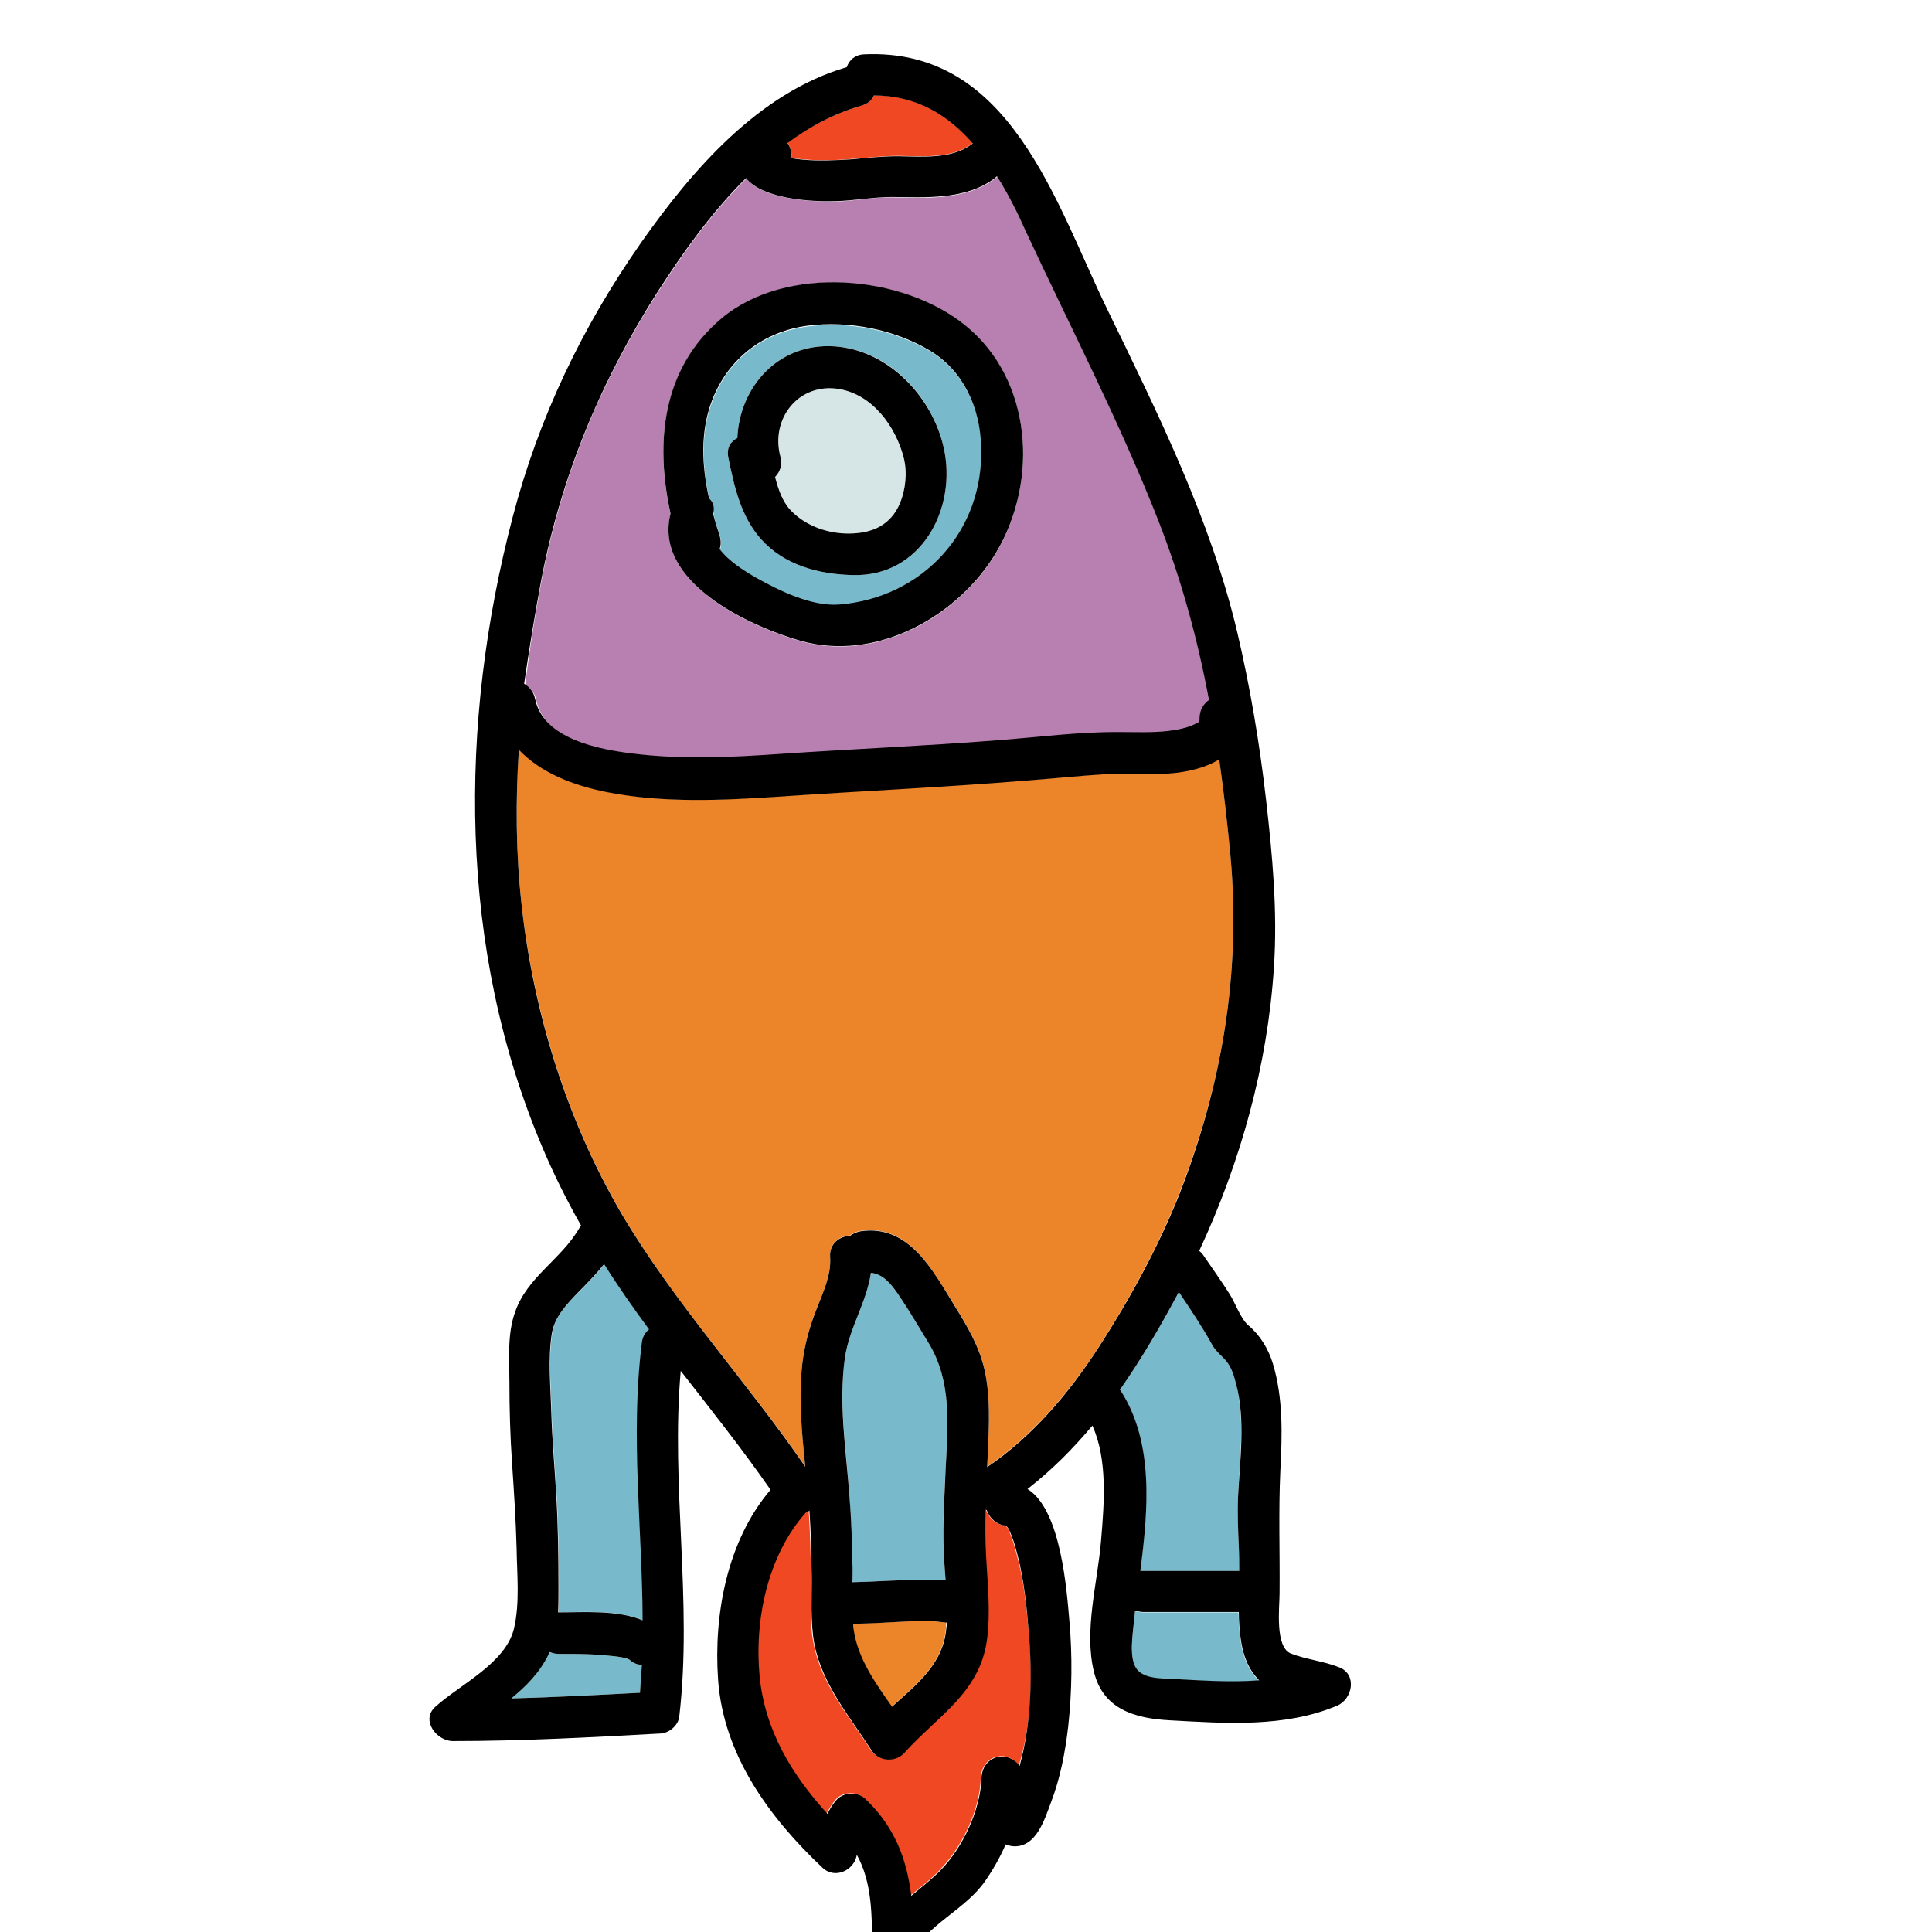
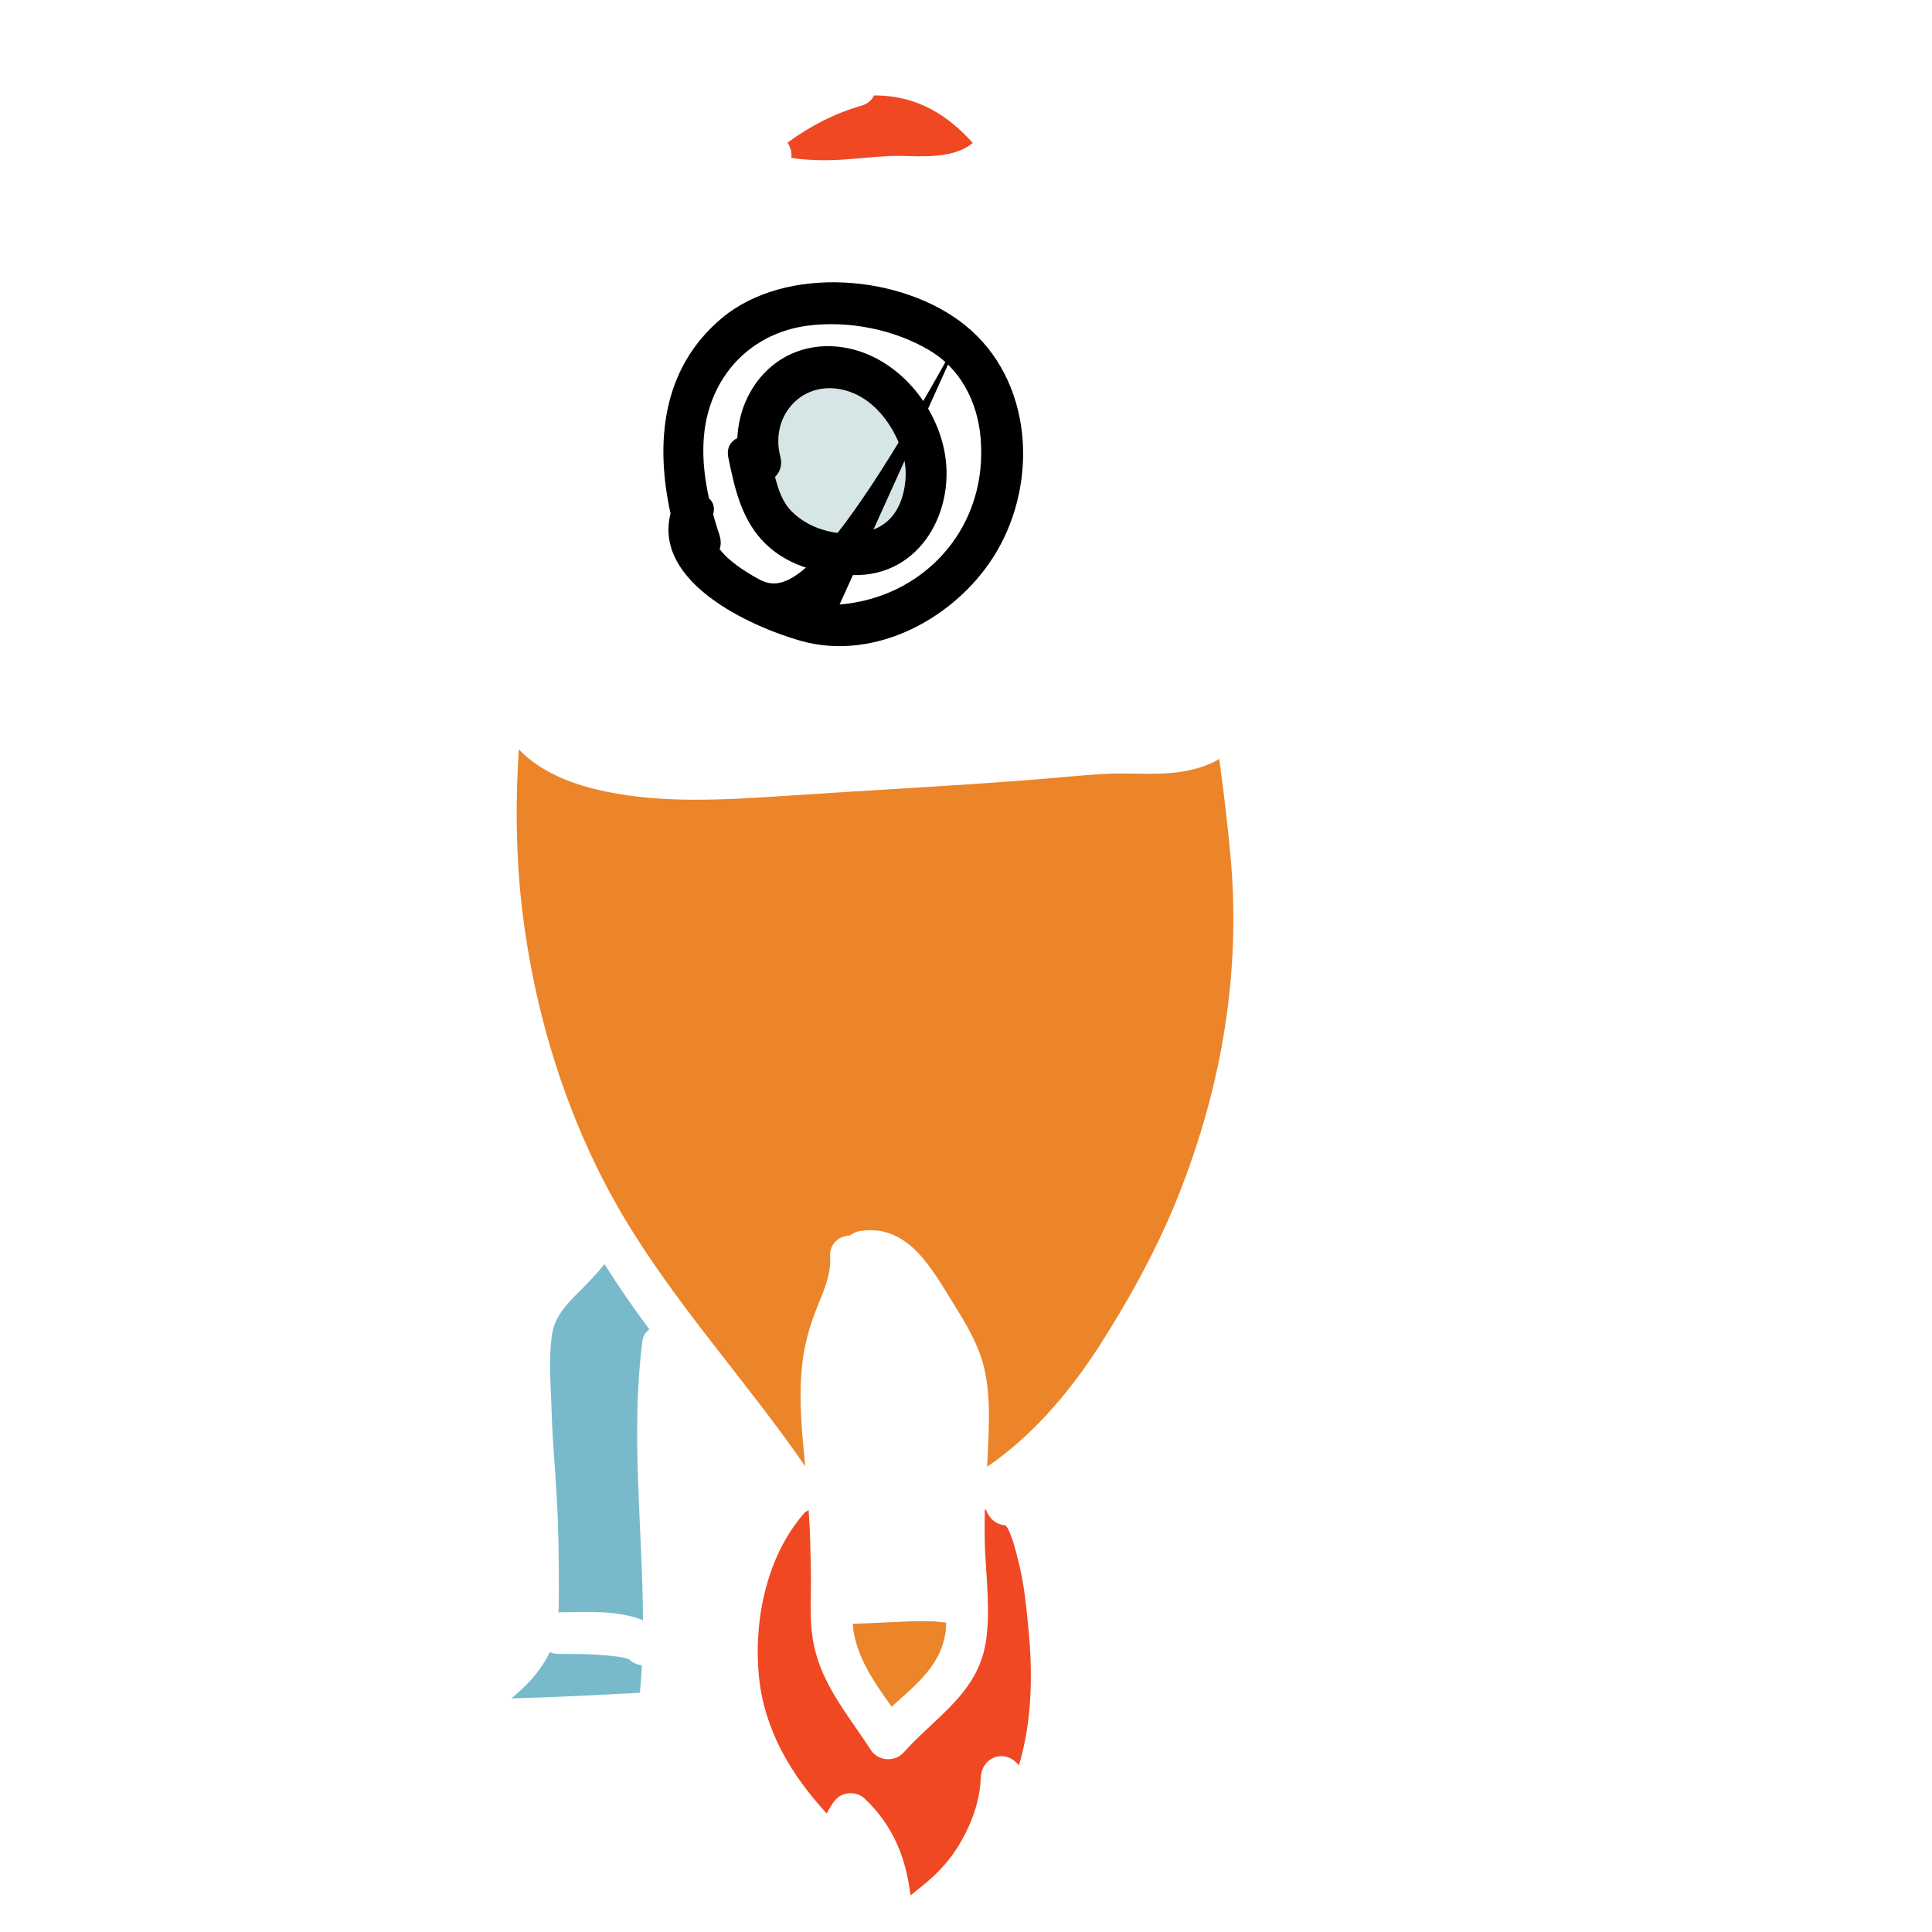
<svg xmlns="http://www.w3.org/2000/svg" width="96" height="96" viewBox="0 0 96 96" fill="none">
  <g clip-path="url(#clip0_758_21601)">
    <path d="M51.112 81.037C51 79.856 50.888 78.656 50.587 77.513C50.456 76.987 50.325 76.444 50.081 75.956C50.062 75.919 50.006 75.844 49.95 75.787C49.481 75.769 49.125 75.412 48.994 75.019C48.975 75.019 48.956 75.019 48.938 75C48.919 75.75 48.919 76.481 48.956 77.231C49.031 78.656 49.2 80.119 48.994 81.544C48.6 84.131 46.519 85.275 44.906 87.075C44.475 87.562 43.65 87.525 43.275 86.963C42.188 85.275 40.8 83.681 40.425 81.656C40.2 80.513 40.312 79.331 40.294 78.169C40.275 77.119 40.256 76.069 40.181 75.037C40.125 75.075 40.05 75.112 39.994 75.15C38.1 77.287 37.444 80.475 37.706 83.269C37.969 85.95 39.3 88.181 41.081 90.112C41.194 89.888 41.325 89.662 41.494 89.456C41.831 89.025 42.544 88.987 42.956 89.362C44.438 90.769 45.019 92.381 45.244 94.181C45.75 93.769 46.275 93.375 46.725 92.888C47.812 91.763 48.694 89.925 48.731 88.35C48.769 87.3 49.931 86.869 50.606 87.694C50.606 87.713 50.625 87.713 50.625 87.731C51.281 85.575 51.319 83.194 51.112 81.037Z" fill="#EF4823" />
    <path d="M31.294 82.481C31.087 82.312 30.094 82.256 29.663 82.219C29.025 82.181 28.387 82.181 27.75 82.181C27.581 82.181 27.431 82.144 27.319 82.088C27.3 82.144 27.281 82.181 27.244 82.237C26.794 83.119 26.137 83.794 25.406 84.394C27.544 84.338 29.663 84.225 31.8 84.112C31.837 83.662 31.875 83.194 31.894 82.744C31.688 82.725 31.481 82.65 31.294 82.481ZM32.269 66.056C31.481 65.006 30.731 63.919 30.038 62.812C29.644 63.3 29.212 63.75 28.762 64.2C28.163 64.8 27.562 65.419 27.431 66.3C27.244 67.556 27.375 68.925 27.413 70.181C27.45 71.55 27.581 72.9 27.656 74.269C27.75 75.806 27.769 77.344 27.769 78.881C27.769 79.294 27.769 79.706 27.75 80.119C29.006 80.1 30.712 79.987 31.95 80.513C31.931 75.919 31.331 71.287 31.913 66.713C31.931 66.394 32.081 66.188 32.269 66.056Z" fill="#78BACB" />
-     <path d="M57.6 25.95C55.669 21.019 53.212 16.294 50.981 11.494C50.55 10.575 50.1 9.656 49.556 8.775C49.519 8.812 49.481 8.85 49.425 8.887C48 9.956 46.013 9.844 44.325 9.806C43.388 9.787 42.469 9.994 41.531 10.012C40.331 10.031 37.913 9.919 37.087 8.869C35.362 10.575 33.919 12.619 32.7 14.512C29.85 18.956 27.9 23.681 26.906 28.875C26.587 30.581 26.306 32.287 26.1 34.031C26.363 34.181 26.569 34.425 26.644 34.781C27.056 36.787 29.831 37.294 31.5 37.5C33.919 37.8 36.375 37.687 38.794 37.519C42.375 37.256 45.975 37.106 49.556 36.844C51.6 36.694 53.663 36.394 55.706 36.431C56.513 36.431 57.319 36.469 58.125 36.375C58.538 36.319 58.95 36.262 59.344 36.075C59.681 35.925 59.644 35.944 59.663 35.7C59.663 35.306 59.869 35.006 60.131 34.837C59.513 31.8 58.725 28.837 57.6 25.95ZM49.5 27.469C47.587 30.675 43.538 32.925 39.769 31.856C37.219 31.125 32.475 28.931 33.319 25.537C32.55 22.031 32.869 18.337 35.869 15.825C39.056 13.144 44.85 13.65 47.981 16.2C51.3 18.881 51.619 23.887 49.5 27.469Z" fill="#B780B1" />
    <path d="M43.425 4.744C43.331 4.969 43.125 5.156 42.806 5.25C41.494 5.625 40.256 6.263 39.131 7.088C39.281 7.313 39.356 7.594 39.319 7.838C39.487 7.875 39.675 7.894 39.862 7.913C40.688 7.988 41.531 7.969 42.356 7.894C43.125 7.838 43.856 7.744 44.644 7.744C45.806 7.763 47.288 7.894 48.263 7.163C48.281 7.144 48.319 7.125 48.337 7.106C47.1 5.719 45.544 4.725 43.425 4.744Z" fill="#EF4823" />
    <path d="M44.906 22.744C44.494 21.206 43.369 19.613 41.7 19.331C39.712 18.994 38.269 20.775 38.775 22.688C38.888 23.1 38.756 23.456 38.513 23.7C38.681 24.338 38.925 24.994 39.356 25.425C40.106 26.156 41.175 26.55 42.225 26.513C43.35 26.475 44.269 26.1 44.719 25.013C45 24.319 45.094 23.475 44.906 22.744Z" fill="#D6E5E5" />
-     <path d="M48.769 22.2C48.712 20.306 47.888 18.469 46.219 17.456C44.475 16.406 42.188 15.956 40.163 16.219C37.969 16.5 36.188 17.831 35.4 19.931C34.8 21.506 34.894 23.194 35.25 24.806C35.438 24.994 35.531 25.256 35.456 25.594C35.55 25.95 35.663 26.288 35.775 26.644C35.85 26.887 35.85 27.113 35.775 27.319C36.225 27.919 36.956 28.406 37.556 28.725C38.756 29.4 40.369 30.188 41.737 30.075C45.825 29.7 48.919 26.4 48.769 22.2ZM42.375 28.575C40.688 28.538 38.981 28.087 37.819 26.794C36.806 25.65 36.487 24.188 36.188 22.725C36.094 22.256 36.3 21.919 36.638 21.769C36.75 19.238 38.663 17.025 41.475 17.212C44.175 17.381 46.331 19.706 46.894 22.256C47.569 25.275 45.769 28.669 42.375 28.575ZM61.631 81.45C61.575 81 61.556 80.569 61.538 80.119H56.812C56.663 80.119 56.531 80.1 56.4 80.044C56.362 80.362 56.325 80.662 56.306 80.963C56.25 81.525 56.1 82.65 56.606 83.081C57 83.419 57.675 83.419 58.163 83.438C59.587 83.513 61.087 83.625 62.55 83.513C62.006 82.969 61.744 82.275 61.631 81.45ZM46.163 66.769C45.694 65.981 45.225 65.194 44.719 64.444C44.325 63.881 43.931 63.319 43.275 63.244C43.069 64.706 42.188 66 41.981 67.481C41.663 69.769 42.056 72.019 42.206 74.306C42.281 75.431 42.337 76.575 42.356 77.7C42.356 78 42.356 78.3 42.356 78.619C43.444 78.6 44.531 78.506 45.6 78.506C45.994 78.506 46.5 78.487 46.987 78.525C46.95 78.037 46.913 77.569 46.894 77.081C46.837 75.713 46.913 74.362 46.987 73.013C47.1 70.838 47.306 68.681 46.163 66.769ZM61.519 74.344C61.594 72.562 61.875 70.556 61.425 68.794C61.331 68.4 61.219 68.006 60.975 67.688C60.731 67.369 60.45 67.2 60.244 66.844C59.737 65.925 59.156 65.062 58.575 64.2C57.694 65.85 56.737 67.5 55.65 69.056C55.669 69.075 55.688 69.112 55.706 69.131C57.319 71.7 57.038 74.981 56.663 78.056H61.575C61.575 77.662 61.575 77.269 61.556 76.875C61.519 76.013 61.481 75.188 61.519 74.344Z" fill="#78BACB" />
    <path d="M61.144 42.544C60.994 40.931 60.806 39.319 60.581 37.706C60.544 37.725 60.506 37.763 60.469 37.781C59.644 38.231 58.669 38.4 57.75 38.438C56.775 38.475 55.819 38.4 54.844 38.456C53.606 38.531 52.387 38.663 51.15 38.756C47.025 39.075 42.9 39.281 38.775 39.562C35.925 39.75 32.944 39.919 30.131 39.337C28.481 39 26.869 38.381 25.781 37.237C25.612 39.788 25.631 42.356 25.912 44.906C26.512 50.269 28.162 55.65 30.9 60.319C33.525 64.781 37.087 68.606 40.012 72.863C39.844 71.175 39.675 69.469 39.862 67.781C39.975 66.806 40.219 65.925 40.575 65.025C40.894 64.219 41.306 63.356 41.25 62.456C41.194 61.781 41.719 61.406 42.244 61.388C42.375 61.275 42.544 61.2 42.769 61.163C45.187 60.806 46.35 63.15 47.437 64.875C48.056 65.869 48.656 66.881 48.919 68.044C49.219 69.375 49.144 70.763 49.087 72.113C49.069 72.375 49.069 72.619 49.05 72.881C51.3 71.344 53.119 69.206 54.6 66.919C56.137 64.519 57.544 61.969 58.594 59.306C60.712 53.925 61.669 48.337 61.144 42.544ZM46.969 80.625C46.8 80.606 46.65 80.588 46.481 80.569C46.012 80.55 45.544 80.55 45.094 80.569C44.194 80.606 43.275 80.662 42.375 80.681C42.375 80.775 42.394 80.85 42.394 80.944C42.6 82.406 43.462 83.625 44.306 84.806C45.544 83.681 46.875 82.669 47.006 80.869C47.006 80.794 47.006 80.7 47.025 80.625C47.025 80.625 47.006 80.625 46.969 80.625Z" fill="#EC842A" />
-     <path d="M66.562 82.856C65.775 82.538 64.912 82.463 64.144 82.163C63.337 81.844 63.581 79.856 63.581 79.181C63.6 77.138 63.525 75.131 63.619 73.088C63.712 71.306 63.769 69.469 63.244 67.744C63.019 67.013 62.606 66.338 62.025 65.85C61.65 65.531 61.369 64.725 61.106 64.313C60.694 63.656 60.244 63.038 59.812 62.4C59.737 62.288 59.663 62.213 59.587 62.156C61.65 57.731 62.981 52.95 63.3 48.075C63.487 45.281 63.225 42.488 62.906 39.713C62.587 36.919 62.119 34.144 61.481 31.425C60.15 25.8 57.544 20.569 55.031 15.394C52.444 10.088 50.212 2.363 42.938 2.7C42.469 2.719 42.188 3 42.075 3.338C37.688 4.613 34.388 8.456 31.856 12.056C28.931 16.238 26.775 20.738 25.481 25.669C22.781 35.963 22.762 47.156 26.962 57.038C27.525 58.369 28.163 59.644 28.875 60.9C28.837 60.938 28.819 60.975 28.781 61.031C27.881 62.588 26.194 63.45 25.594 65.194C25.2 66.3 25.312 67.5 25.312 68.663C25.312 70.013 25.35 71.363 25.444 72.713C25.538 74.119 25.631 75.506 25.669 76.931C25.688 78.244 25.837 79.65 25.538 80.925C25.125 82.65 22.856 83.7 21.637 84.806C20.887 85.463 21.694 86.513 22.5 86.513C25.95 86.513 29.381 86.325 32.812 86.138C33.244 86.119 33.694 85.744 33.75 85.313C34.425 79.594 33.319 73.838 33.825 68.119C35.344 70.069 36.881 72 38.288 74.025C36.131 76.556 35.456 80.213 35.681 83.456C35.944 87.206 38.231 90.319 40.875 92.813C41.475 93.375 42.394 92.963 42.562 92.231C42.562 92.213 42.562 92.194 42.581 92.175C43.331 93.544 43.331 95.138 43.331 96.806C43.331 97.856 44.85 98.063 45.281 97.181C46.05 95.625 47.944 94.913 48.938 93.488C49.331 92.925 49.688 92.306 49.969 91.65C50.119 91.706 50.269 91.744 50.419 91.744C51.506 91.744 51.9 90.413 52.219 89.569C52.688 88.35 52.931 87.056 53.081 85.763C53.269 84.038 53.288 82.275 53.138 80.55C53.006 79.088 52.744 75.038 51.056 73.988C52.237 73.069 53.306 72 54.281 70.838C55.05 72.544 54.862 74.738 54.712 76.538C54.544 78.619 53.85 81 54.356 83.063C54.806 84.938 56.4 85.388 58.125 85.481C60.881 85.631 63.844 85.856 66.45 84.75C67.2 84.431 67.444 83.213 66.562 82.856ZM42.806 5.25C43.125 5.156 43.331 4.969 43.425 4.744C45.544 4.744 47.1 5.719 48.337 7.125C48.319 7.144 48.281 7.163 48.263 7.181C47.288 7.913 45.806 7.781 44.644 7.763C43.856 7.763 43.125 7.838 42.356 7.913C41.531 7.969 40.688 8.006 39.862 7.931C39.694 7.913 39.506 7.894 39.319 7.856C39.337 7.594 39.281 7.313 39.131 7.106C40.275 6.263 41.494 5.625 42.806 5.25ZM26.887 28.856C27.881 23.663 29.85 18.938 32.681 14.494C33.9 12.6 35.344 10.556 37.069 8.85C37.913 9.9 40.331 10.031 41.513 9.994C42.45 9.975 43.388 9.788 44.306 9.788C45.994 9.806 47.981 9.938 49.406 8.869C49.444 8.831 49.5 8.794 49.538 8.756C50.081 9.619 50.55 10.556 50.962 11.475C53.194 16.275 55.65 21 57.581 25.931C58.706 28.819 59.513 31.781 60.075 34.781C59.812 34.969 59.625 35.25 59.606 35.644C59.606 35.888 59.625 35.869 59.288 36.019C58.913 36.188 58.481 36.263 58.069 36.319C57.263 36.413 56.456 36.375 55.65 36.375C53.606 36.356 51.544 36.638 49.5 36.788C45.919 37.069 42.319 37.219 38.737 37.463C36.319 37.631 33.862 37.744 31.444 37.444C29.775 37.238 27 36.731 26.587 34.725C26.512 34.369 26.306 34.125 26.044 33.975C26.288 32.288 26.569 30.563 26.887 28.856ZM31.8 84.113C29.663 84.225 27.544 84.338 25.406 84.394C26.137 83.794 26.794 83.138 27.244 82.238C27.262 82.181 27.281 82.144 27.319 82.088C27.45 82.144 27.6 82.181 27.75 82.181C28.387 82.181 29.025 82.181 29.663 82.219C30.094 82.256 31.087 82.313 31.294 82.481C31.481 82.65 31.688 82.725 31.894 82.725C31.856 83.194 31.837 83.644 31.8 84.113ZM31.894 66.713C31.312 71.306 31.913 75.919 31.931 80.513C30.694 79.988 28.988 80.119 27.731 80.119C27.75 79.706 27.75 79.294 27.75 78.881C27.75 77.344 27.731 75.806 27.637 74.269C27.562 72.9 27.431 71.55 27.394 70.181C27.356 68.906 27.225 67.556 27.413 66.3C27.544 65.438 28.163 64.8 28.744 64.2C29.194 63.75 29.625 63.3 30.019 62.813C30.712 63.919 31.462 64.988 32.25 66.056C32.081 66.188 31.931 66.394 31.894 66.713ZM51.112 81.038C51.3 83.213 51.263 85.575 50.663 87.75C50.663 87.731 50.644 87.731 50.644 87.713C49.95 86.888 48.788 87.319 48.769 88.369C48.712 89.944 47.85 91.781 46.763 92.906C46.294 93.394 45.769 93.788 45.281 94.2C45.056 92.4 44.475 90.788 42.994 89.381C42.6 89.006 41.888 89.044 41.531 89.475C41.362 89.681 41.231 89.888 41.119 90.131C39.356 88.2 38.006 85.988 37.744 83.288C37.481 80.494 38.138 77.306 40.031 75.169C40.106 75.131 40.163 75.113 40.219 75.056C40.294 76.106 40.312 77.156 40.331 78.188C40.35 79.35 40.256 80.531 40.462 81.675C40.856 83.7 42.225 85.294 43.312 86.981C43.669 87.544 44.513 87.581 44.944 87.094C46.556 85.294 48.638 84.15 49.031 81.563C49.237 80.138 49.069 78.675 48.994 77.25C48.956 76.5 48.956 75.769 48.975 75.019C48.994 75.019 49.013 75.019 49.031 75.038C49.163 75.431 49.519 75.769 49.987 75.806C50.044 75.863 50.1 75.938 50.119 75.975C50.362 76.463 50.494 77.006 50.625 77.531C50.888 78.656 51.019 79.856 51.112 81.038ZM46.987 73.013C46.931 74.363 46.837 75.731 46.894 77.081C46.913 77.569 46.95 78.038 46.987 78.525C46.5 78.488 45.994 78.506 45.6 78.506C44.513 78.506 43.425 78.6 42.356 78.619C42.356 78.319 42.375 78 42.356 77.7C42.337 76.556 42.3 75.431 42.206 74.306C42.038 72.019 41.663 69.769 41.981 67.481C42.188 66 43.069 64.706 43.275 63.244C43.931 63.319 44.325 63.863 44.719 64.444C45.225 65.194 45.694 66 46.163 66.769C47.306 68.681 47.1 70.838 46.987 73.013ZM47.044 80.625C47.044 80.7 47.044 80.794 47.025 80.869C46.894 82.669 45.544 83.7 44.325 84.806C43.481 83.606 42.619 82.406 42.413 80.944C42.394 80.85 42.394 80.775 42.394 80.681C43.294 80.681 44.212 80.606 45.112 80.569C45.581 80.55 46.05 80.531 46.5 80.569C46.669 80.588 46.819 80.606 46.987 80.625C47.006 80.625 47.025 80.625 47.044 80.625ZM54.6 66.938C53.119 69.225 51.319 71.363 49.05 72.9C49.069 72.638 49.069 72.394 49.087 72.131C49.144 70.781 49.219 69.394 48.919 68.063C48.656 66.9 48.056 65.888 47.438 64.894C46.369 63.169 45.188 60.825 42.769 61.181C42.562 61.219 42.394 61.294 42.244 61.406C41.719 61.425 41.194 61.8 41.25 62.475C41.306 63.375 40.894 64.219 40.575 65.044C40.219 65.944 39.975 66.825 39.862 67.8C39.675 69.506 39.844 71.194 40.013 72.881C37.087 68.625 33.544 64.8 30.9 60.338C28.163 55.669 26.494 50.288 25.913 44.925C25.631 42.375 25.613 39.806 25.781 37.256C26.869 38.4 28.462 39.019 30.131 39.356C32.962 39.919 35.925 39.769 38.775 39.581C42.9 39.3 47.025 39.113 51.15 38.775C52.388 38.681 53.606 38.55 54.844 38.475C55.819 38.419 56.775 38.494 57.75 38.456C58.669 38.419 59.663 38.25 60.469 37.8C60.506 37.781 60.544 37.744 60.581 37.725C60.806 39.319 60.994 40.95 61.144 42.563C61.669 48.356 60.712 53.944 58.594 59.363C57.544 61.988 56.138 64.556 54.6 66.938ZM55.65 69.056C56.737 67.5 57.694 65.85 58.575 64.2C59.156 65.063 59.737 65.925 60.244 66.844C60.45 67.2 60.731 67.369 60.975 67.688C61.219 68.006 61.331 68.419 61.425 68.794C61.894 70.538 61.612 72.563 61.519 74.344C61.481 75.188 61.519 76.031 61.556 76.875C61.575 77.269 61.575 77.663 61.575 78.056H56.663C57.056 75 57.337 71.7 55.706 69.131C55.688 69.113 55.669 69.075 55.65 69.056ZM58.163 83.419C57.675 83.4 57 83.4 56.606 83.063C56.1 82.65 56.25 81.525 56.306 80.944C56.344 80.644 56.362 80.344 56.4 80.025C56.513 80.063 56.663 80.1 56.812 80.1H61.556C61.556 80.55 61.594 80.981 61.65 81.431C61.763 82.256 62.025 82.95 62.569 83.494C61.087 83.606 59.587 83.494 58.163 83.419Z" fill="black" />
-     <path d="M47.981 16.181C44.85 13.631 39.056 13.144 35.869 15.806C32.869 18.319 32.55 22.013 33.319 25.519C32.456 28.913 37.219 31.106 39.769 31.838C43.519 32.906 47.587 30.656 49.5 27.45C51.619 23.888 51.3 18.881 47.981 16.181ZM41.719 30.038C40.35 30.15 38.737 29.363 37.538 28.688C36.956 28.35 36.206 27.881 35.756 27.281C35.831 27.094 35.831 26.869 35.756 26.606C35.644 26.269 35.531 25.913 35.438 25.556C35.531 25.219 35.438 24.938 35.231 24.769C34.875 23.156 34.781 21.469 35.381 19.894C36.188 17.794 37.969 16.463 40.144 16.181C42.169 15.919 44.456 16.369 46.2 17.419C47.888 18.431 48.694 20.269 48.75 22.163C48.919 26.4 45.825 29.7 41.719 30.038Z" fill="black" />
+     <path d="M47.981 16.181C44.85 13.631 39.056 13.144 35.869 15.806C32.869 18.319 32.55 22.013 33.319 25.519C32.456 28.913 37.219 31.106 39.769 31.838C43.519 32.906 47.587 30.656 49.5 27.45C51.619 23.888 51.3 18.881 47.981 16.181ZC40.35 30.15 38.737 29.363 37.538 28.688C36.956 28.35 36.206 27.881 35.756 27.281C35.831 27.094 35.831 26.869 35.756 26.606C35.644 26.269 35.531 25.913 35.438 25.556C35.531 25.219 35.438 24.938 35.231 24.769C34.875 23.156 34.781 21.469 35.381 19.894C36.188 17.794 37.969 16.463 40.144 16.181C42.169 15.919 44.456 16.369 46.2 17.419C47.888 18.431 48.694 20.269 48.75 22.163C48.919 26.4 45.825 29.7 41.719 30.038Z" fill="black" />
    <path d="M46.894 22.256C46.331 19.725 44.156 17.4 41.475 17.212C38.663 17.025 36.75 19.237 36.638 21.768C36.319 21.919 36.094 22.237 36.188 22.725C36.487 24.187 36.806 25.65 37.819 26.794C38.981 28.087 40.688 28.537 42.375 28.575C45.769 28.669 47.569 25.275 46.894 22.256ZM44.719 25.012C44.25 26.1 43.35 26.494 42.225 26.512C41.175 26.531 40.087 26.156 39.356 25.425C38.906 24.994 38.681 24.356 38.513 23.7C38.756 23.456 38.888 23.1 38.775 22.687C38.269 20.775 39.712 18.994 41.7 19.331C43.369 19.612 44.513 21.206 44.906 22.744C45.094 23.475 45 24.319 44.719 25.012Z" fill="black" />
  </g>
  <defs>
    <clipPath id="clip0_758_21601">
      <rect width="96" height="96" fill="white" />
    </clipPath>
  </defs>
</svg>